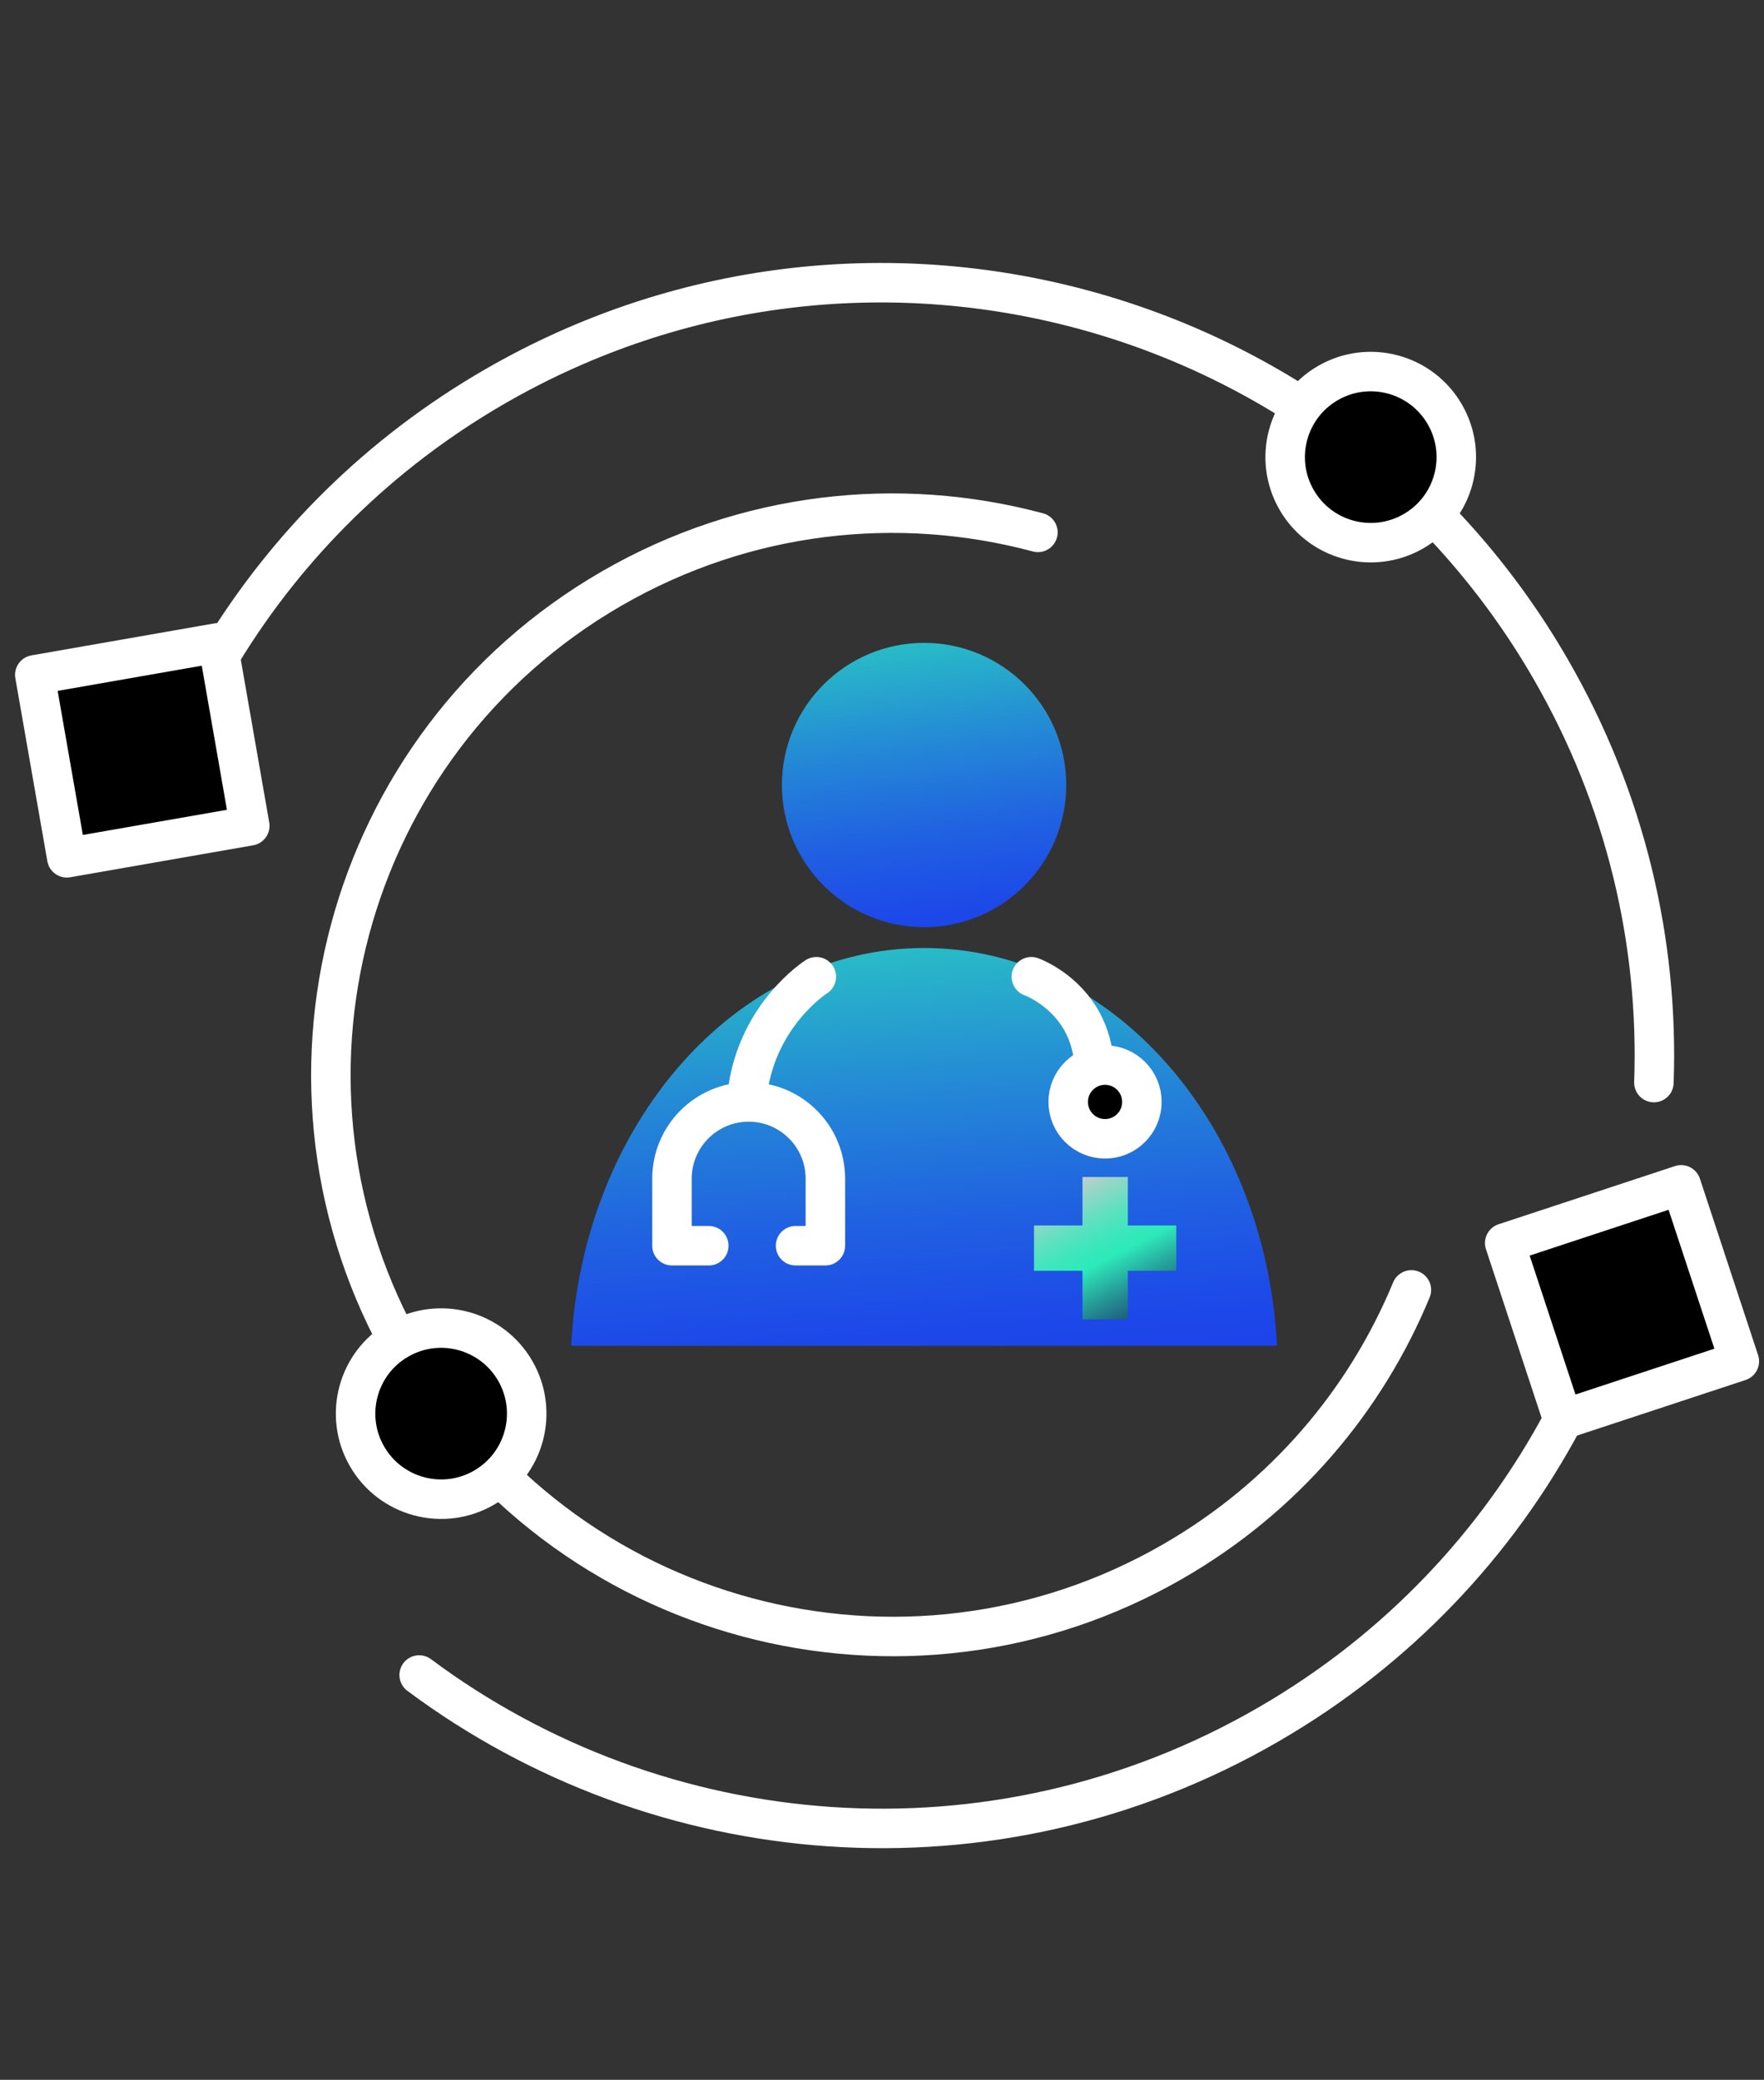
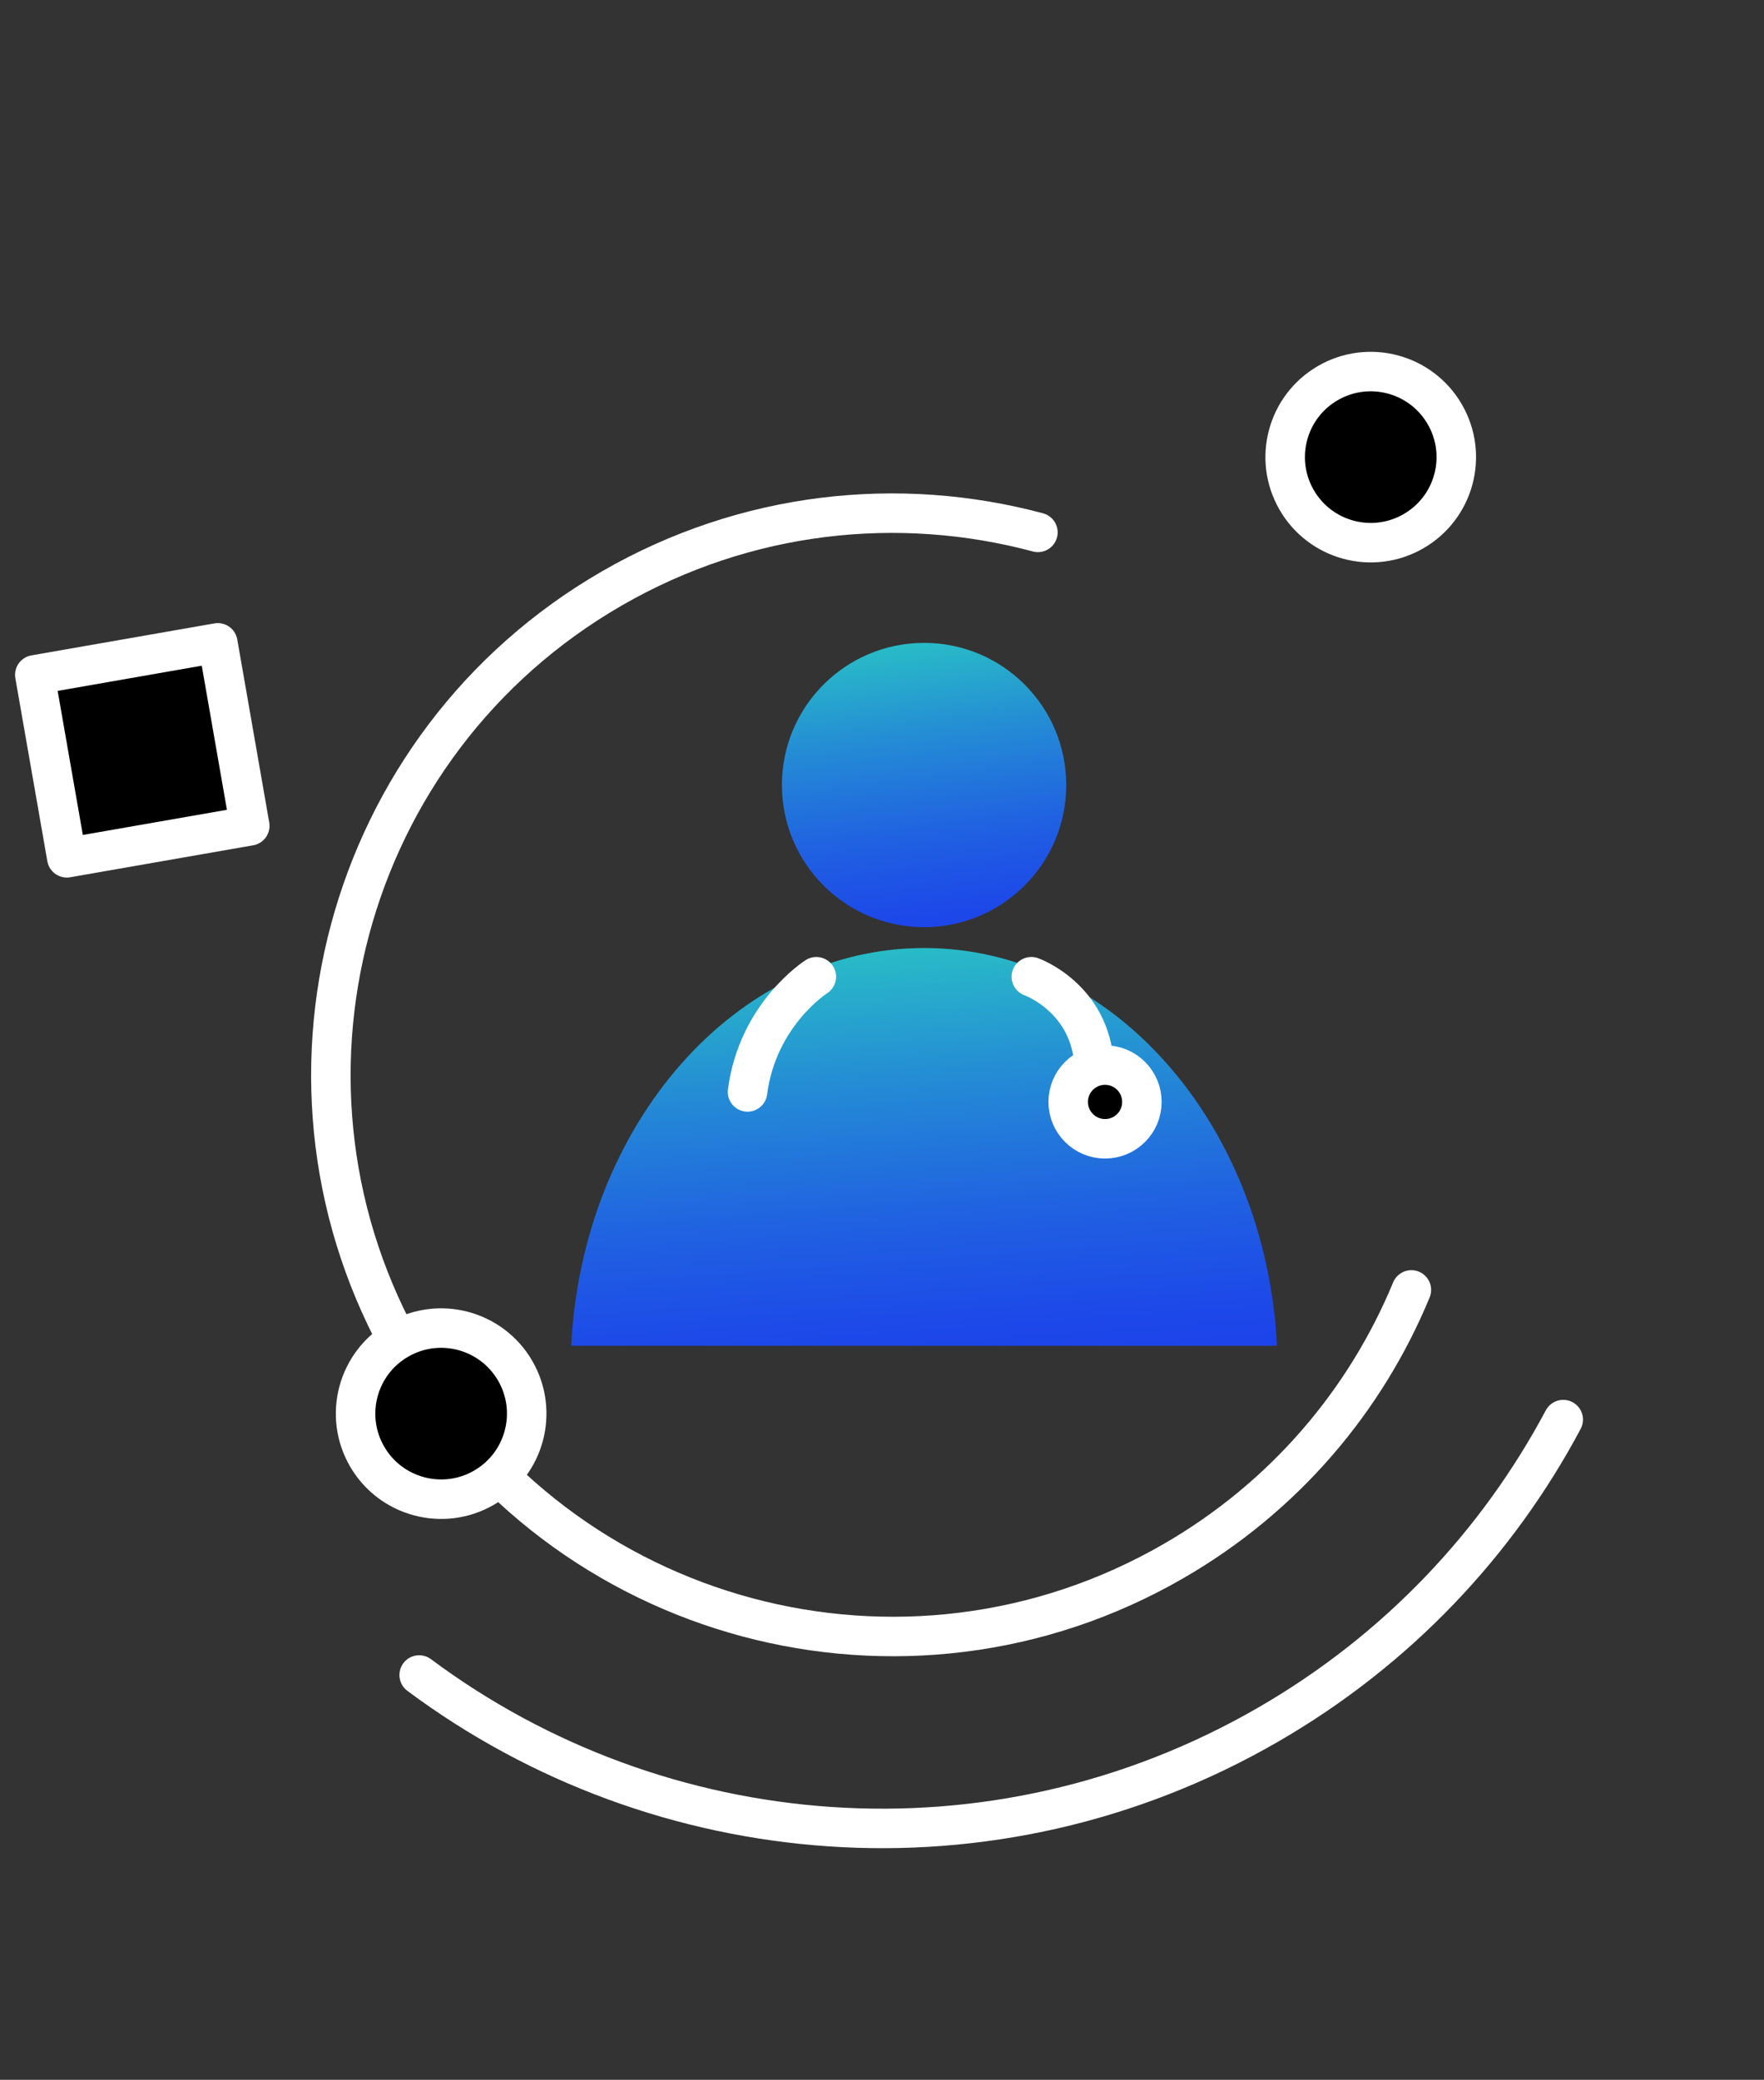
<svg xmlns="http://www.w3.org/2000/svg" width="67" height="79" viewBox="0 0 67 79" fill="none">
  <rect x="0" y="0" width="67" height="79" fill="#333333" stroke="none" />
  <path d="M35.099 35.218C38.081 35.218 40.498 32.801 40.498 29.819C40.498 26.836 38.081 24.419 35.099 24.419C32.117 24.419 29.699 26.836 29.699 29.819C29.699 32.801 32.117 35.218 35.099 35.218Z" fill="url(#paint0_linear_3_304)" />
  <path d="M48.503 51.118H21.695C22.12 42.688 27.963 36.009 35.102 36.009C42.242 36.009 48.078 42.688 48.503 51.118Z" fill="url(#paint1_linear_3_304)" />
-   <path d="M44.677 46.548H42.837V44.707H41.115V46.548H39.274V48.27H41.115V50.111H42.837V48.27H44.677V46.548Z" fill="url(#paint2_linear_3_304)" />
  <path d="M39.172 37.1C39.172 37.1 41.408 37.891 41.559 40.457" stroke="white" stroke-width="1.5" stroke-linecap="round" stroke-linejoin="round" />
  <path d="M41.972 43.256C42.745 43.256 43.371 42.629 43.371 41.856C43.371 41.083 42.745 40.456 41.972 40.456C41.199 40.456 40.572 41.083 40.572 41.856C40.572 42.629 41.199 43.256 41.972 43.256Z" fill="black" stroke="white" stroke-width="1.5" stroke-linecap="round" stroke-linejoin="round" />
  <path d="M31.006 37.1C31.006 37.1 28.778 38.51 28.392 41.476" stroke="white" stroke-width="1.5" stroke-linecap="round" stroke-linejoin="round" />
-   <path d="M26.921 47.317H25.523V44.77C25.523 43.161 26.827 41.856 28.436 41.856C30.045 41.856 31.349 43.161 31.349 44.77V47.317H30.217" stroke="white" stroke-width="1.5" stroke-linecap="round" stroke-linejoin="round" />
  <path d="M53.607 48.996C51.874 53.186 48.797 56.857 44.567 59.299C34.365 65.19 21.319 61.695 15.428 51.492C9.538 41.289 13.033 28.244 23.236 22.353C28.337 19.408 34.149 18.809 39.422 20.222" stroke="white" stroke-width="1.5" stroke-linecap="round" stroke-linejoin="round" />
  <path d="M15.131 50.881C13.576 51.779 13.044 53.766 13.941 55.32C14.839 56.874 16.826 57.407 18.38 56.51C19.934 55.612 20.467 53.625 19.57 52.071C18.672 50.516 16.685 49.984 15.131 50.881Z" fill="black" stroke="white" stroke-width="1.5" stroke-linecap="round" stroke-linejoin="round" />
-   <path d="M8.46 24.739C10.932 20.703 14.417 17.209 18.805 14.676C32.844 6.57 50.794 11.38 58.899 25.419C61.756 30.367 63.009 35.802 62.818 41.12" stroke="white" stroke-width="1.5" stroke-linecap="round" stroke-linejoin="round" />
  <path d="M59.375 53.922C56.881 58.603 53.088 62.667 48.157 65.514C37.685 71.56 25.037 70.419 15.921 63.623" stroke="white" stroke-width="1.5" stroke-linecap="round" stroke-linejoin="round" />
-   <path d="M66.063 51.706L63.853 45.005L57.152 47.215L59.362 53.916L66.063 51.706Z" fill="black" stroke="white" stroke-width="1.5" stroke-linecap="round" stroke-linejoin="round" />
  <path d="M9.487 31.369L8.273 24.418L1.322 25.633L2.537 32.583L9.487 31.369Z" fill="black" stroke="white" stroke-width="1.5" stroke-linecap="round" stroke-linejoin="round" />
  <path d="M50.438 14.549C48.884 15.447 48.351 17.434 49.249 18.988C50.146 20.542 52.133 21.075 53.688 20.177C55.242 19.28 55.775 17.293 54.877 15.739C53.98 14.184 51.992 13.652 50.438 14.549Z" fill="black" stroke="white" stroke-width="1.5" stroke-linecap="round" stroke-linejoin="round" />
  <defs>
    <linearGradient id="paint0_linear_3_304" x1="28.589" y1="17.14" x2="33.488" y2="54.944" gradientUnits="userSpaceOnUse">
      <stop offset="0.127" stop-color="#2DEABA" />
      <stop offset="0.197" stop-color="#29C2C5" />
      <stop offset="0.306" stop-color="#248BD5" />
      <stop offset="0.399" stop-color="#2062E1" />
      <stop offset="0.473" stop-color="#1D4AE8" />
      <stop offset="0.518" stop-color="#1D41EB" />
    </linearGradient>
    <linearGradient id="paint1_linear_3_304" x1="18.938" y1="25.825" x2="22.845" y2="79.319" gradientUnits="userSpaceOnUse">
      <stop offset="0.127" stop-color="#2DEABA" />
      <stop offset="0.197" stop-color="#29C2C5" />
      <stop offset="0.306" stop-color="#248BD5" />
      <stop offset="0.399" stop-color="#2062E1" />
      <stop offset="0.473" stop-color="#1D4AE8" />
      <stop offset="0.518" stop-color="#1D41EB" />
    </linearGradient>
    <linearGradient id="paint2_linear_3_304" x1="37.069" y1="37.874" x2="52.251" y2="67.378" gradientUnits="userSpaceOnUse">
      <stop offset="0.215" stop-color="#FCC4D3" />
      <stop offset="0.233" stop-color="#CECCCD" />
      <stop offset="0.259" stop-color="#95D6C6" />
      <stop offset="0.283" stop-color="#68DFC1" />
      <stop offset="0.305" stop-color="#47E5BD" />
      <stop offset="0.323" stop-color="#34E8BA" />
      <stop offset="0.335" stop-color="#2DEABA" />
      <stop offset="0.375" stop-color="#249897" />
      <stop offset="0.418" stop-color="#1C4876" />
      <stop offset="0.448" stop-color="#171661" />
      <stop offset="0.463" stop-color="#150359" />
    </linearGradient>
  </defs>
</svg>